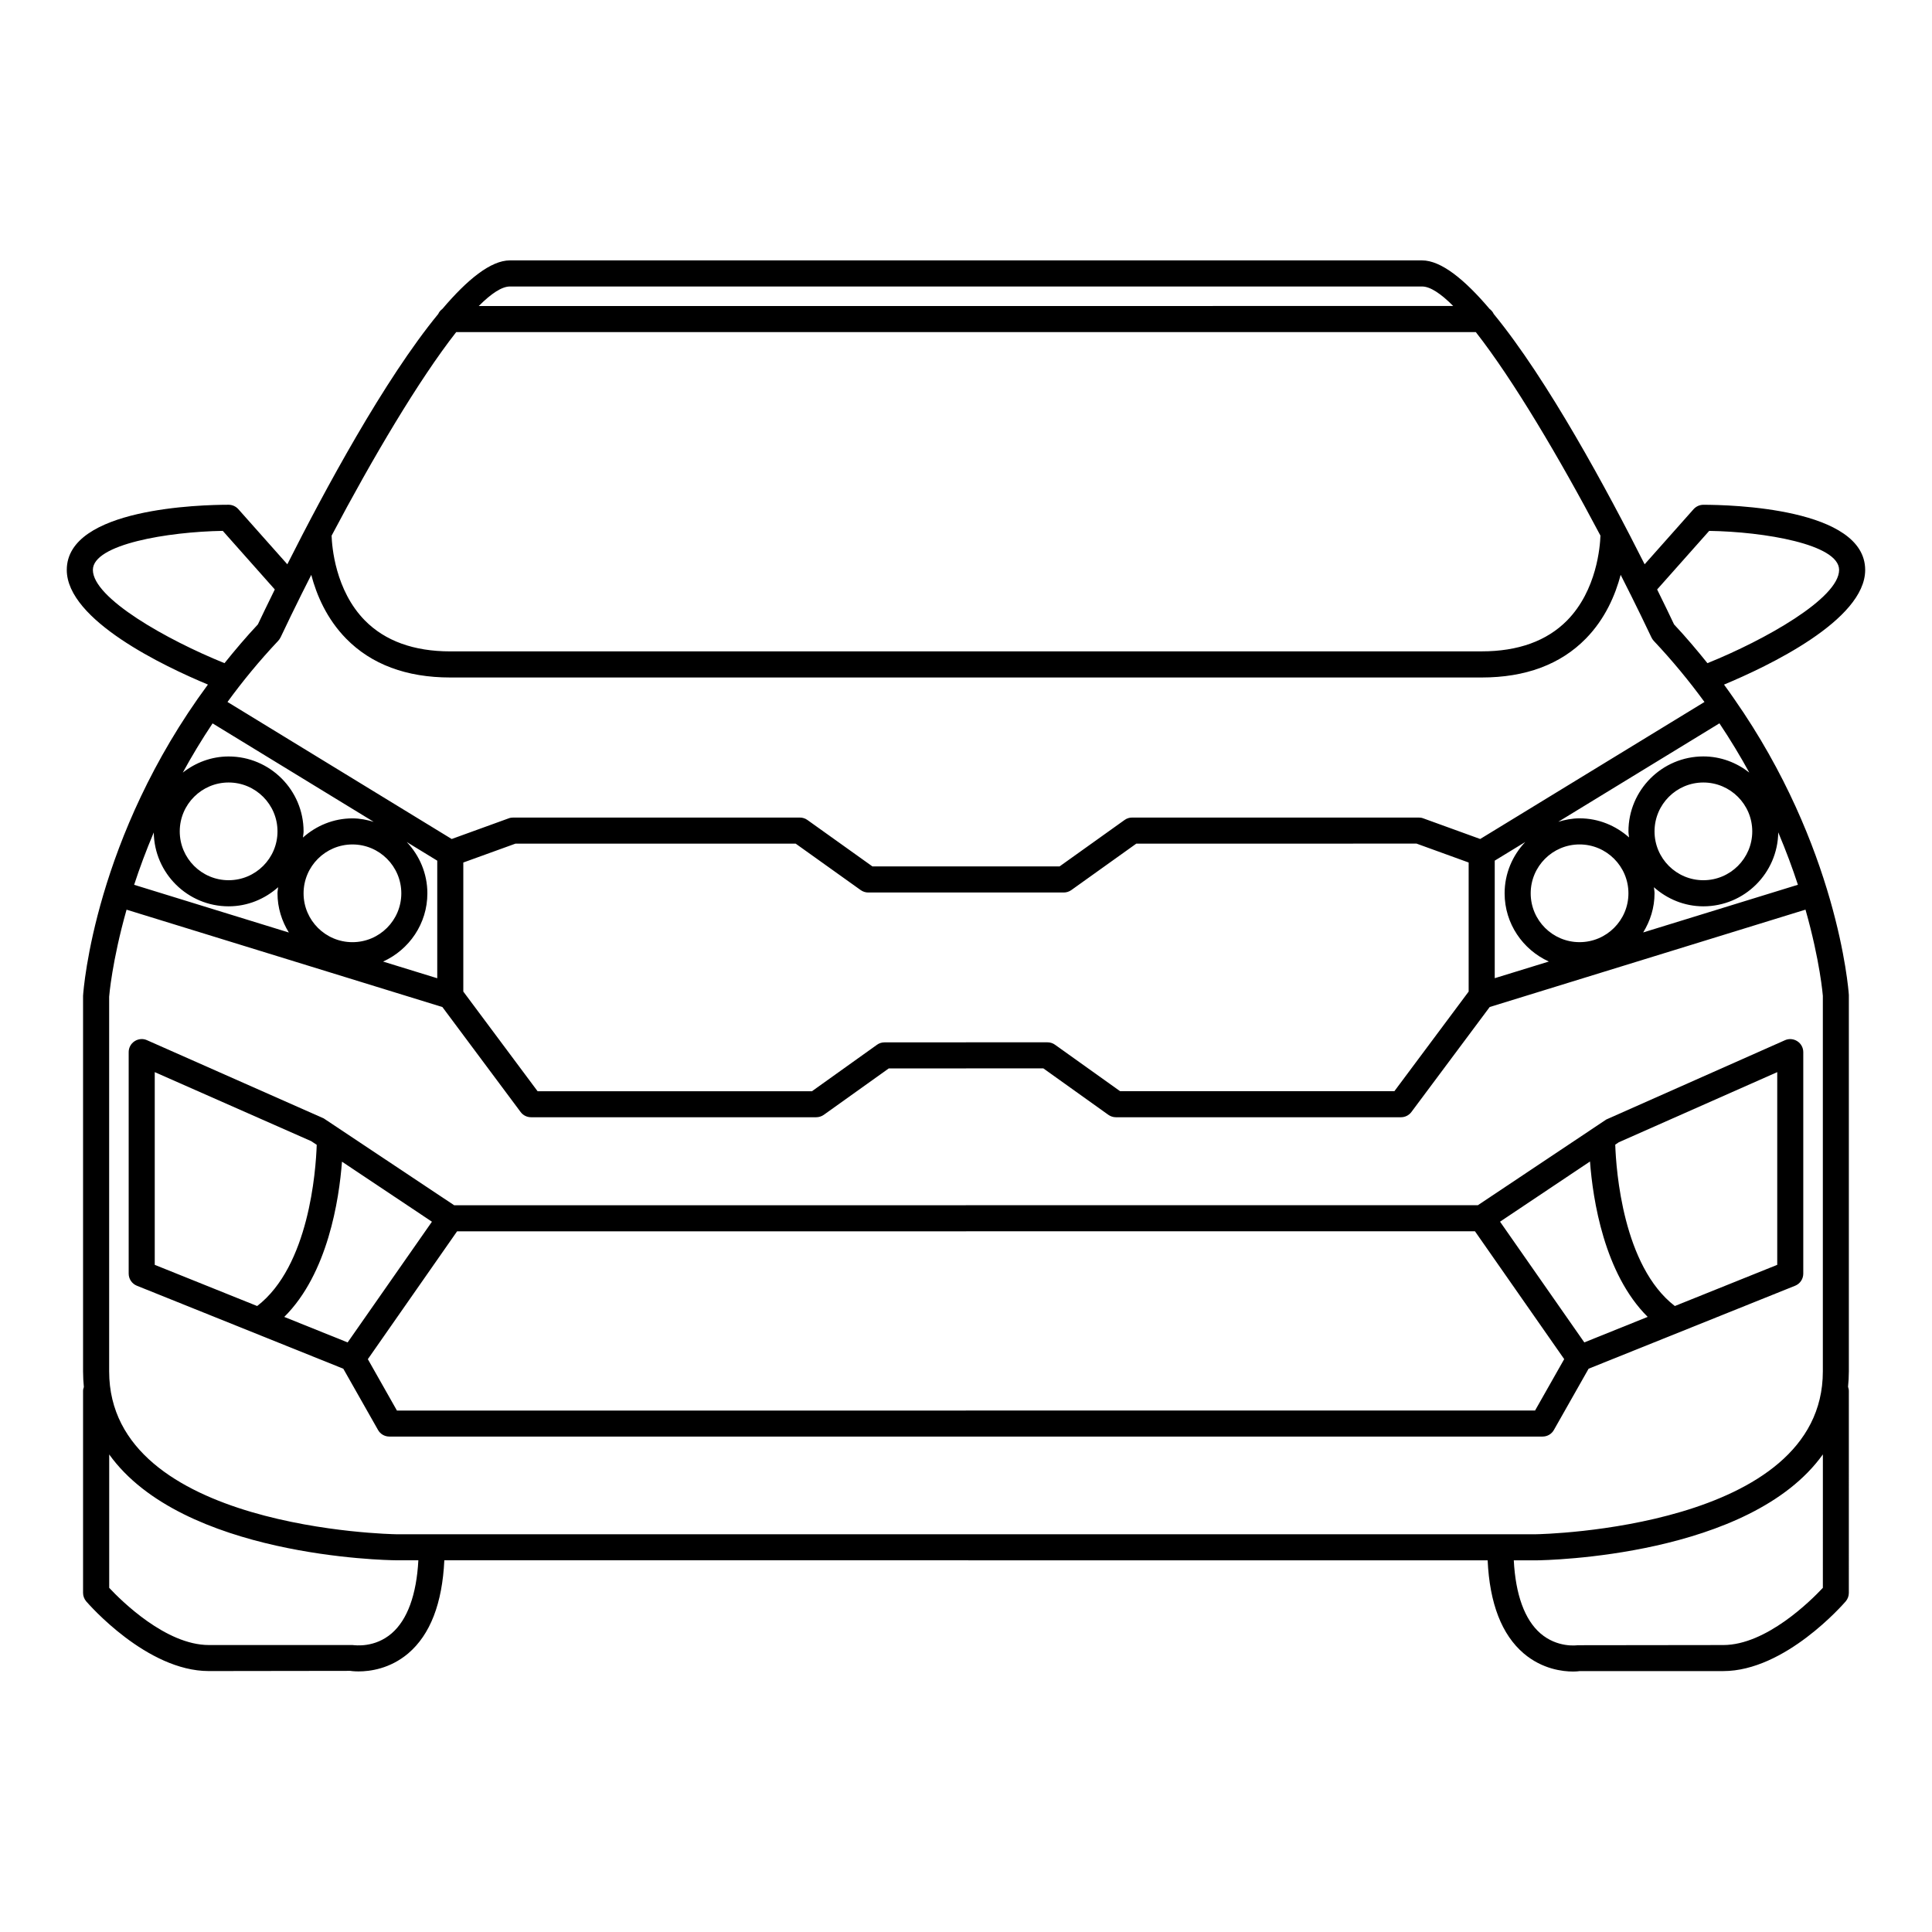
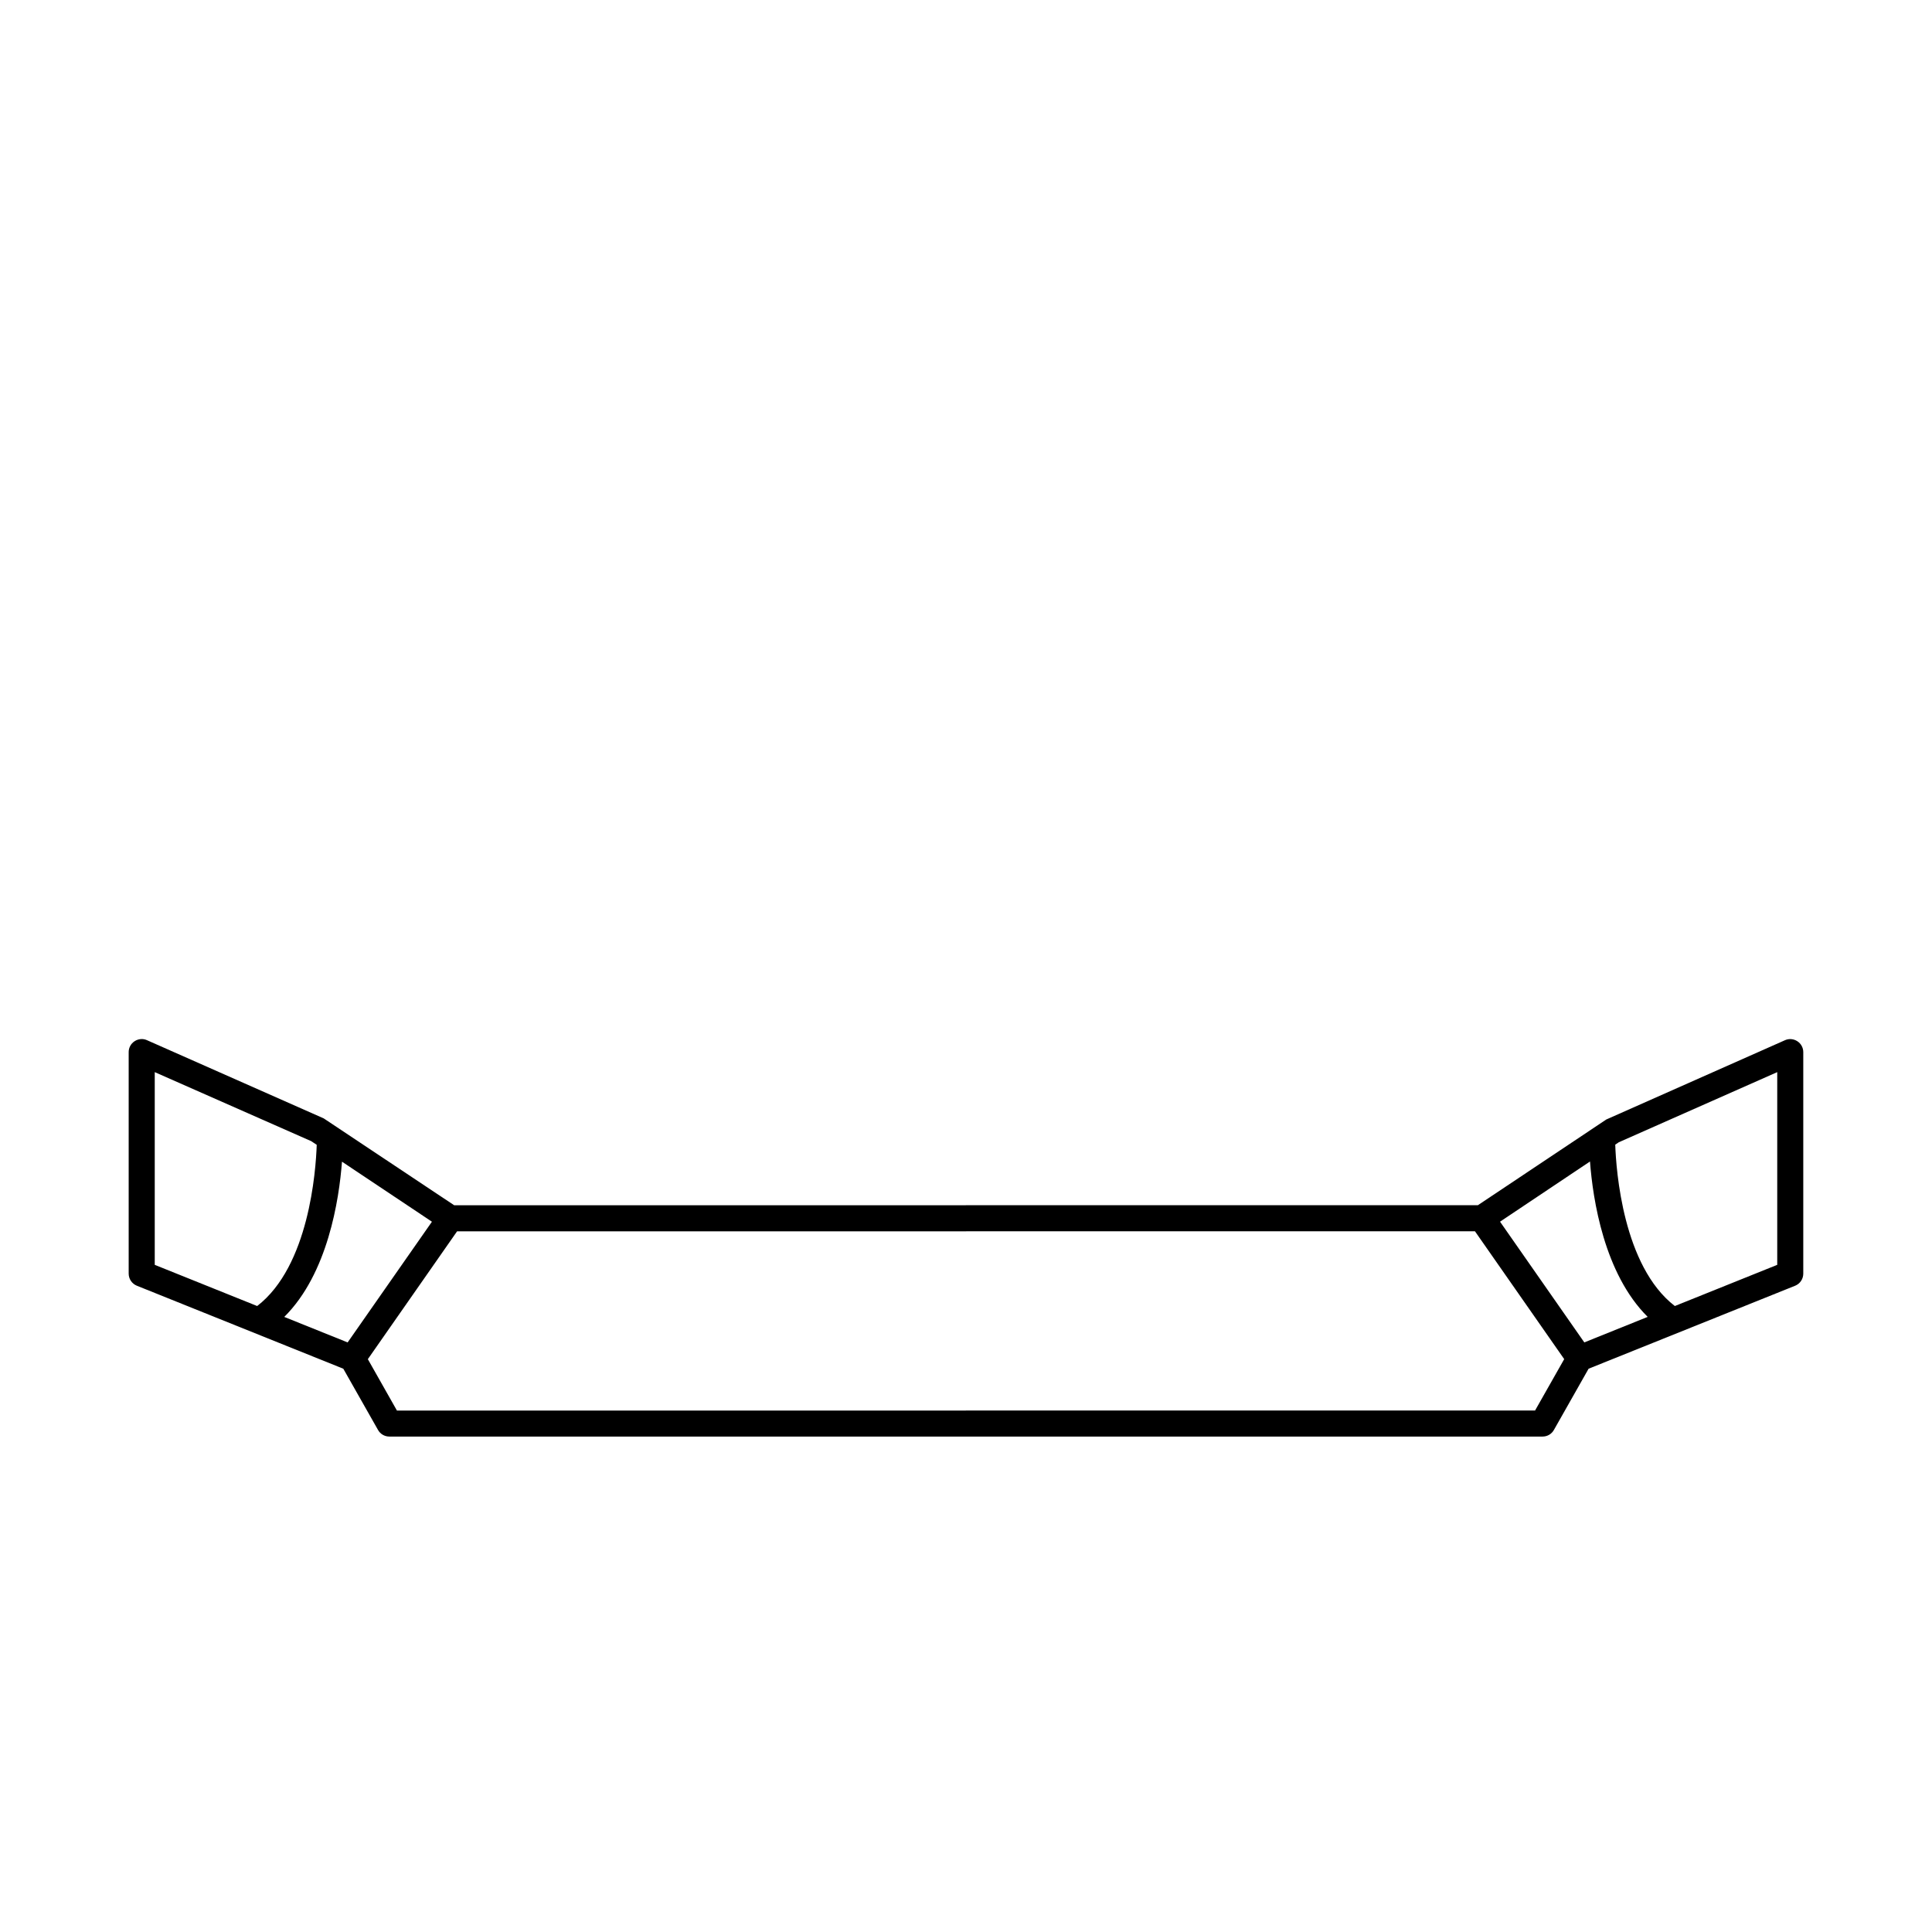
<svg xmlns="http://www.w3.org/2000/svg" fill="#000000" width="800px" height="800px" version="1.1" viewBox="144 144 512 512">
  <g>
    <path d="m400 463.39c-0.016 0-0.031 0.012-0.051 0.012h-135.59l-34.57-23.016-46.84-20.727c-1.059-0.484-2.301-0.363-3.269 0.266-0.984 0.629-1.578 1.723-1.578 2.891v58.703c0 1.414 0.855 2.684 2.168 3.211l54.707 21.992 9.195 16.219c0.605 1.094 1.762 1.762 3.004 1.762h305.63c1.246 0 2.402-0.672 3.004-1.773l9.184-16.207 54.719-21.984c1.316-0.523 2.172-1.793 2.172-3.215v-58.699c0-1.164-0.594-2.262-1.578-2.891-0.973-0.629-2.203-0.75-3.273-0.266l-47.348 21.008-34.031 22.715zm-187.85 26.719-27.141-10.914v-51.07l41.465 18.293 1.461 0.973c-0.227 6.898-2.055 32.168-15.785 42.719zm7.18 2.887c11.531-11.441 14.539-31.066 15.297-41.141l23.84 15.91-22.34 31.988zm331.48 24.801h-150.8c-0.016 0-0.031 0.012-0.051 0.012h-150.77l-7.707-13.617 23.648-33.875h134.88c0.016 0 0.031-0.012 0.051-0.012h134.82l23.648 33.875zm22.188-71.086 41.988-18.586v51.07l-27.137 10.914c-13.73-10.559-15.566-35.926-15.793-42.762zm-7.633 5.098c0.75 10.055 3.75 29.727 15.289 41.18l-16.797 6.762-22.332-31.992z" />
-     <path d="m603.6 329.25v0c-0.898-1.281-1.773-2.551-2.715-3.824 11.512-4.801 37.406-17.051 37.406-30.375 0-16.438-35.719-17.277-42.879-17.277-0.984 0-1.93 0.43-2.59 1.16l-12.977 14.609c-9.785-19.418-25.703-48.945-39.992-66.336-0.238-0.551-0.645-0.988-1.113-1.355-6.621-7.805-12.844-12.844-17.879-12.844h-241.74c-5.031 0-11.246 5.039-17.871 12.844-0.473 0.363-0.883 0.801-1.113 1.355-14.289 17.391-30.203 46.914-39.992 66.336l-12.988-14.617c-0.656-0.73-1.598-1.16-2.586-1.16-7.16 0-42.875 0.836-42.875 17.27 0 13.332 25.891 25.582 37.406 30.379-29.875 40.441-32.961 80.387-33.09 82.492v99.523c0 1.422 0.086 2.801 0.211 4.141-0.105 0.328-0.211 0.664-0.211 1.031v53.535c0 0.816 0.309 1.613 0.836 2.242 0.656 0.746 16.051 18.469 32.48 18.469l37.5-0.051c0.102 0.02 0.922 0.145 2.207 0.145 2.934 0 8.277-0.66 13.133-4.762 5.859-4.977 9.047-13.289 9.582-24.688l276.49 0.012c0.527 11.406 3.727 19.711 9.578 24.688 4.906 4.16 10.324 4.781 13.027 4.781 1.137 0 1.793-0.117 1.738-0.117h38.082c16.418 0 31.809-17.73 32.461-18.469 0.539-0.629 0.836-1.426 0.836-2.254l0.004-53.523c0-0.387-0.105-0.746-0.215-1.094 0.133-1.328 0.215-2.68 0.215-4.086v-99.75c-0.121-1.844-3.055-39.336-30.367-78.43v0zm-6.648-44.559c14.434 0.215 34.43 3.523 34.43 10.344 0 7.5-19.68 18.582-34.895 24.711-2.766-3.441-5.664-6.879-8.848-10.277-1.031-2.188-2.559-5.367-4.481-9.254zm-317.83-64.766h241.75c2.152 0 4.969 1.879 8.246 5.168l-129.12 0.004h-129.12c3.273-3.285 6.09-5.164 8.242-5.172zm-14.227 12.082h270.21c9.859 12.582 22.121 33.285 33.031 53.934-0.098 2.82-0.957 14.473-8.832 22.48-5.356 5.43-12.965 8.195-22.637 8.195h-136.66c-0.012 0-0.016 0.004-0.023 0.004l-136.65 0.004c-9.672 0-17.285-2.766-22.637-8.195-7.863-7.996-8.727-19.633-8.82-22.469 10.906-20.652 23.168-41.371 33.023-53.953zm-46.543 80.914c1.758-3.719 3.633-7.582 5.594-11.527 0.086-0.141 0.152-0.277 0.211-0.418 0.762-1.535 1.547-3.078 2.332-4.629 1.402 5.32 4.086 11.633 9.227 16.883 6.695 6.84 15.984 10.312 27.605 10.312h273.34c11.621 0 20.914-3.465 27.613-10.316 5.144-5.25 7.812-11.566 9.219-16.887 0.781 1.531 1.559 3.055 2.301 4.57 0.082 0.203 0.172 0.383 0.289 0.562 1.953 3.918 3.812 7.758 5.562 11.445 0.145 0.324 0.363 0.629 0.598 0.898 5.027 5.336 9.488 10.777 13.461 16.219l-59.434 36.309-15.094-5.473c-0.371-0.145-0.777-0.207-1.18-0.207h-75.973c-0.715 0-1.414 0.215-1.996 0.641l-17.23 12.309h-49.594l-17.23-12.309c-0.59-0.422-1.285-0.641-2.012-0.641l-75.984 0.004c-0.402 0-0.797 0.059-1.176 0.207l-15.094 5.473-59.418-36.316c3.965-5.445 8.422-10.887 13.453-16.219 0.242-0.262 0.449-0.574 0.605-0.891zm336.11 85.895-14.34 4.414v-31.152l8.082-4.934c-3.367 3.562-5.465 8.328-5.465 13.602 0.004 8.039 4.836 14.949 11.723 18.07zm-4.812-18.074c0-7.144 5.805-12.957 12.949-12.957 7.144 0 12.953 5.812 12.953 12.957 0 7.144-5.809 12.941-12.953 12.941-7.144 0.004-12.949-5.797-12.949-12.941zm-16.441-8.168v34.203l-19.68 26.398h-72.699l-17.242-12.309c-0.578-0.422-1.285-0.641-1.996-0.641h-21.59c-0.016 0-0.031 0.012-0.051 0.012h-21.539c-0.719 0-1.426 0.215-2.004 0.641l-17.227 12.309-72.711 0.004-19.688-26.418v-34.195l13.82-5.004h74.262l17.23 12.309c0.586 0.414 1.281 0.641 2.004 0.641h51.801c0.727 0 1.426-0.227 2.016-0.645l17.219-12.309 74.27-0.004zm-275.95 8.172c0-5.266-2.098-10.035-5.457-13.594l8.074 4.934v31.16l-14.355-4.422c6.906-3.125 11.738-10.035 11.738-18.078zm-19.855 12.941c-7.144 0-12.953-5.801-12.953-12.941 0-7.144 5.809-12.957 12.953-12.957 7.148 0 12.949 5.812 12.949 12.957 0 7.141-5.801 12.941-12.949 12.941zm-68.789-98.656c0-6.812 19.992-10.117 34.426-10.344l13.785 15.527c-1.914 3.883-3.441 7.07-4.481 9.254-3.184 3.402-6.082 6.832-8.848 10.277-15.199-6.137-34.883-17.211-34.883-24.715zm31.719 40.672 42.703 26.094c-1.789-0.535-3.664-0.918-5.633-0.918-5.047 0-9.613 1.953-13.121 5.078 0.047-0.539 0.168-1.066 0.168-1.621 0-10.953-8.914-19.863-19.855-19.863-4.602 0-8.785 1.637-12.156 4.277 2.34-4.293 4.965-8.656 7.894-13.047zm4.254 15.668c7.144 0 12.953 5.812 12.953 12.957s-5.809 12.941-12.953 12.941-12.953-5.801-12.953-12.941c0-7.144 5.809-12.957 12.953-12.957zm-19.836 13.234c0.145 10.816 8.969 19.582 19.836 19.582 5.047 0 9.613-1.953 13.121-5.066-0.051 0.543-0.168 1.066-0.168 1.629 0 3.812 1.133 7.344 3.008 10.379l-41-12.645c1.414-4.336 3.133-8.992 5.203-13.879zm63.051 212.25c-4.504 3.883-9.648 3.168-10.387 3.098h-38.066c-11.391 0-23.207-11.738-26.41-15.156v-35.352c19.398 27.043 73.168 28.023 75.969 28.047h5.961c-0.484 9.09-2.891 15.75-7.066 19.363zm379.27-12.055c-3.199 3.414-15.012 15.156-26.398 15.156l-38.602 0.047c-0.207 0.031-5.359 0.734-9.848-3.141-4.176-3.617-6.586-10.27-7.055-19.352h5.926 0.051c2.777-0.031 56.574-1.004 75.934-28.078l-0.004 35.367zm0-156.89v99.527c0 41.625-74.57 43.141-75.996 43.156h-302.13c-0.754-0.012-76.02-1.301-76.02-43.16v-99.289c0.012-0.211 0.734-9.34 4.613-23.07l83.699 25.805 20.73 27.816c0.656 0.883 1.676 1.387 2.777 1.387h75.543c0.727 0 1.43-0.227 2.012-0.629l17.23-12.309h20.48c0.016 0 0.031-0.012 0.051-0.012h20.434l17.23 12.309c0.59 0.414 1.281 0.641 1.996 0.641h75.551c1.094 0 2.117-0.516 2.769-1.395l20.742-27.816 83.691-25.805c3.883 13.68 4.586 22.73 4.598 22.844zm-11.82-43.328c2.07 4.898 3.793 9.551 5.211 13.891l-41.004 12.637c1.867-3.027 3.008-6.555 3.008-10.363 0-0.555-0.109-1.078-0.16-1.621 3.5 3.113 8.07 5.062 13.109 5.062 10.875-0.008 19.691-8.777 19.836-19.605zm-19.844 12.688c-7.144 0-12.941-5.801-12.941-12.941 0-7.144 5.801-12.957 12.941-12.957 7.144 0 12.957 5.812 12.957 12.957 0 7.141-5.812 12.941-12.957 12.941zm12.172-28.531c-3.375-2.637-7.566-4.277-12.172-4.277-10.934 0-19.852 8.918-19.852 19.863 0 0.551 0.109 1.074 0.16 1.605-3.5-3.109-8.07-5.062-13.121-5.062-1.98 0-3.844 0.379-5.637 0.918l42.707-26.094c2.941 4.398 5.562 8.762 7.914 13.047z" />
  </g>
</svg>